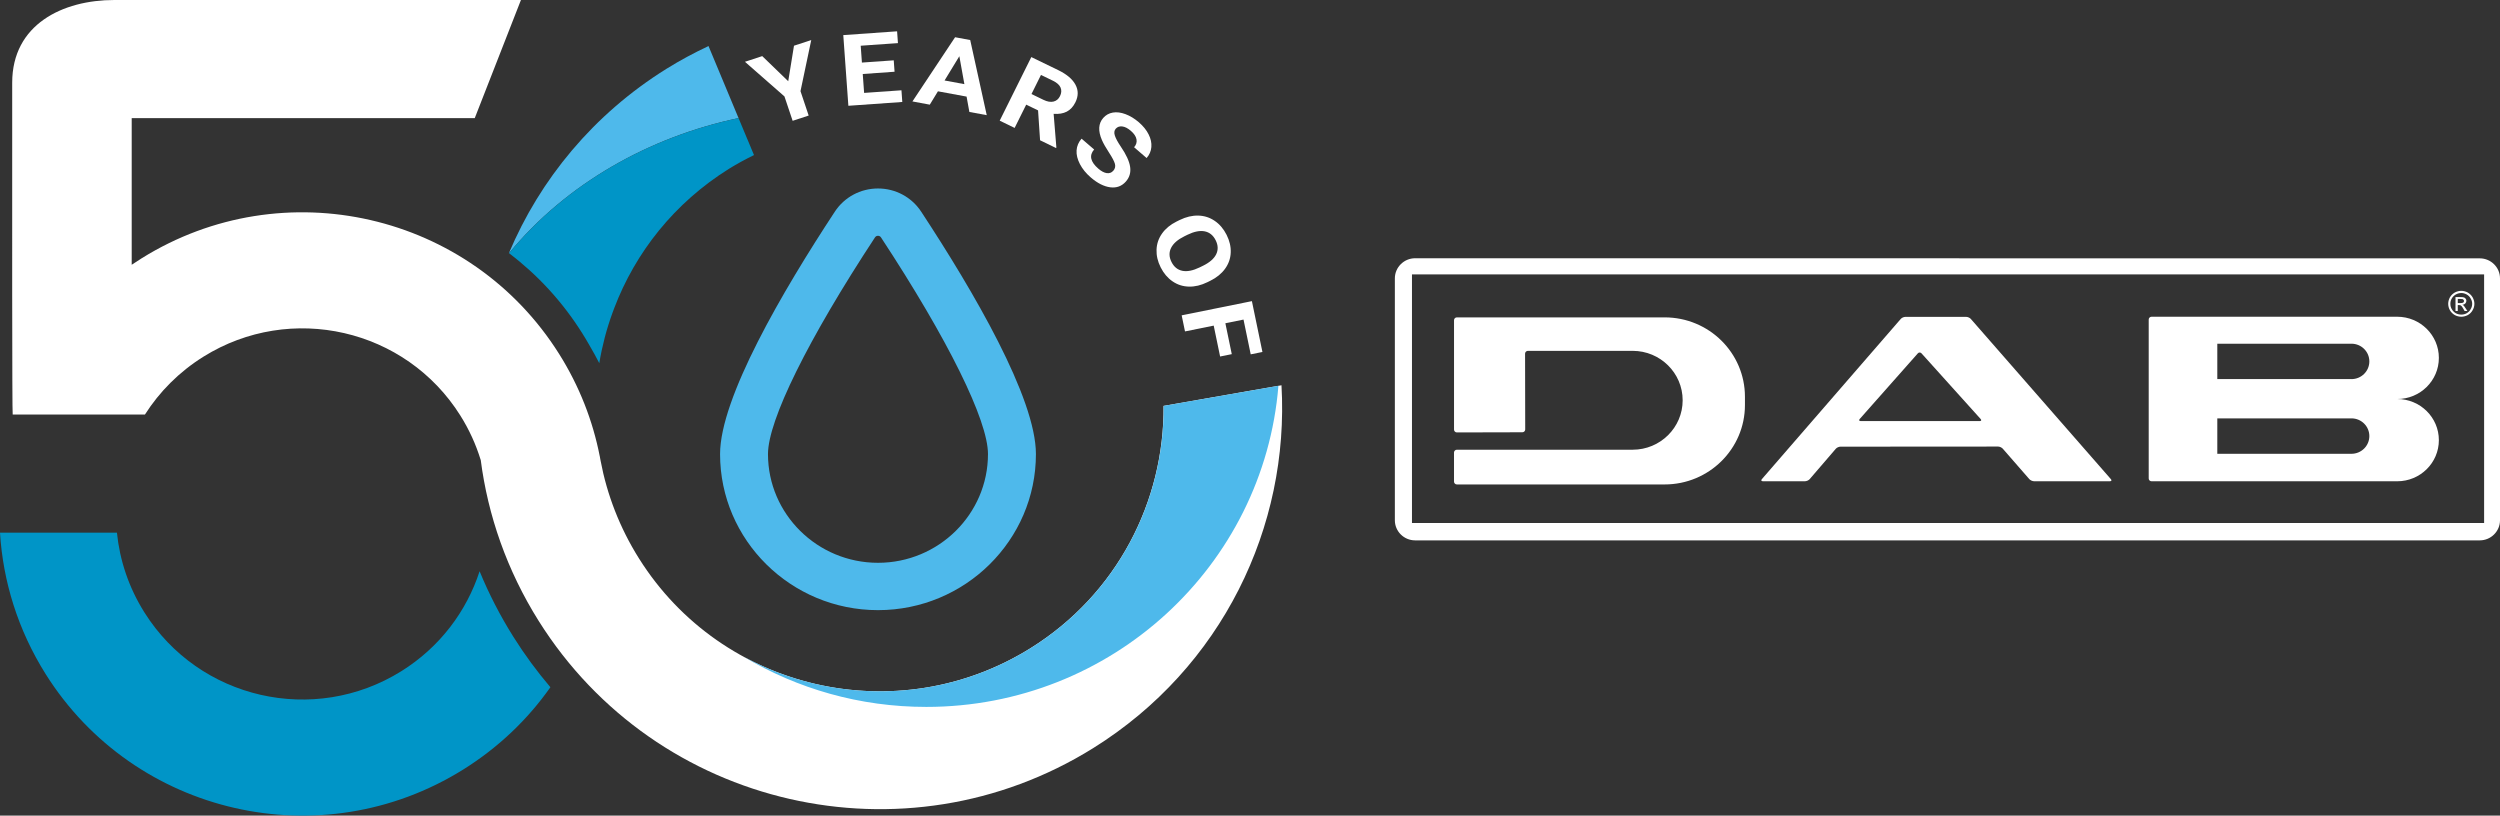
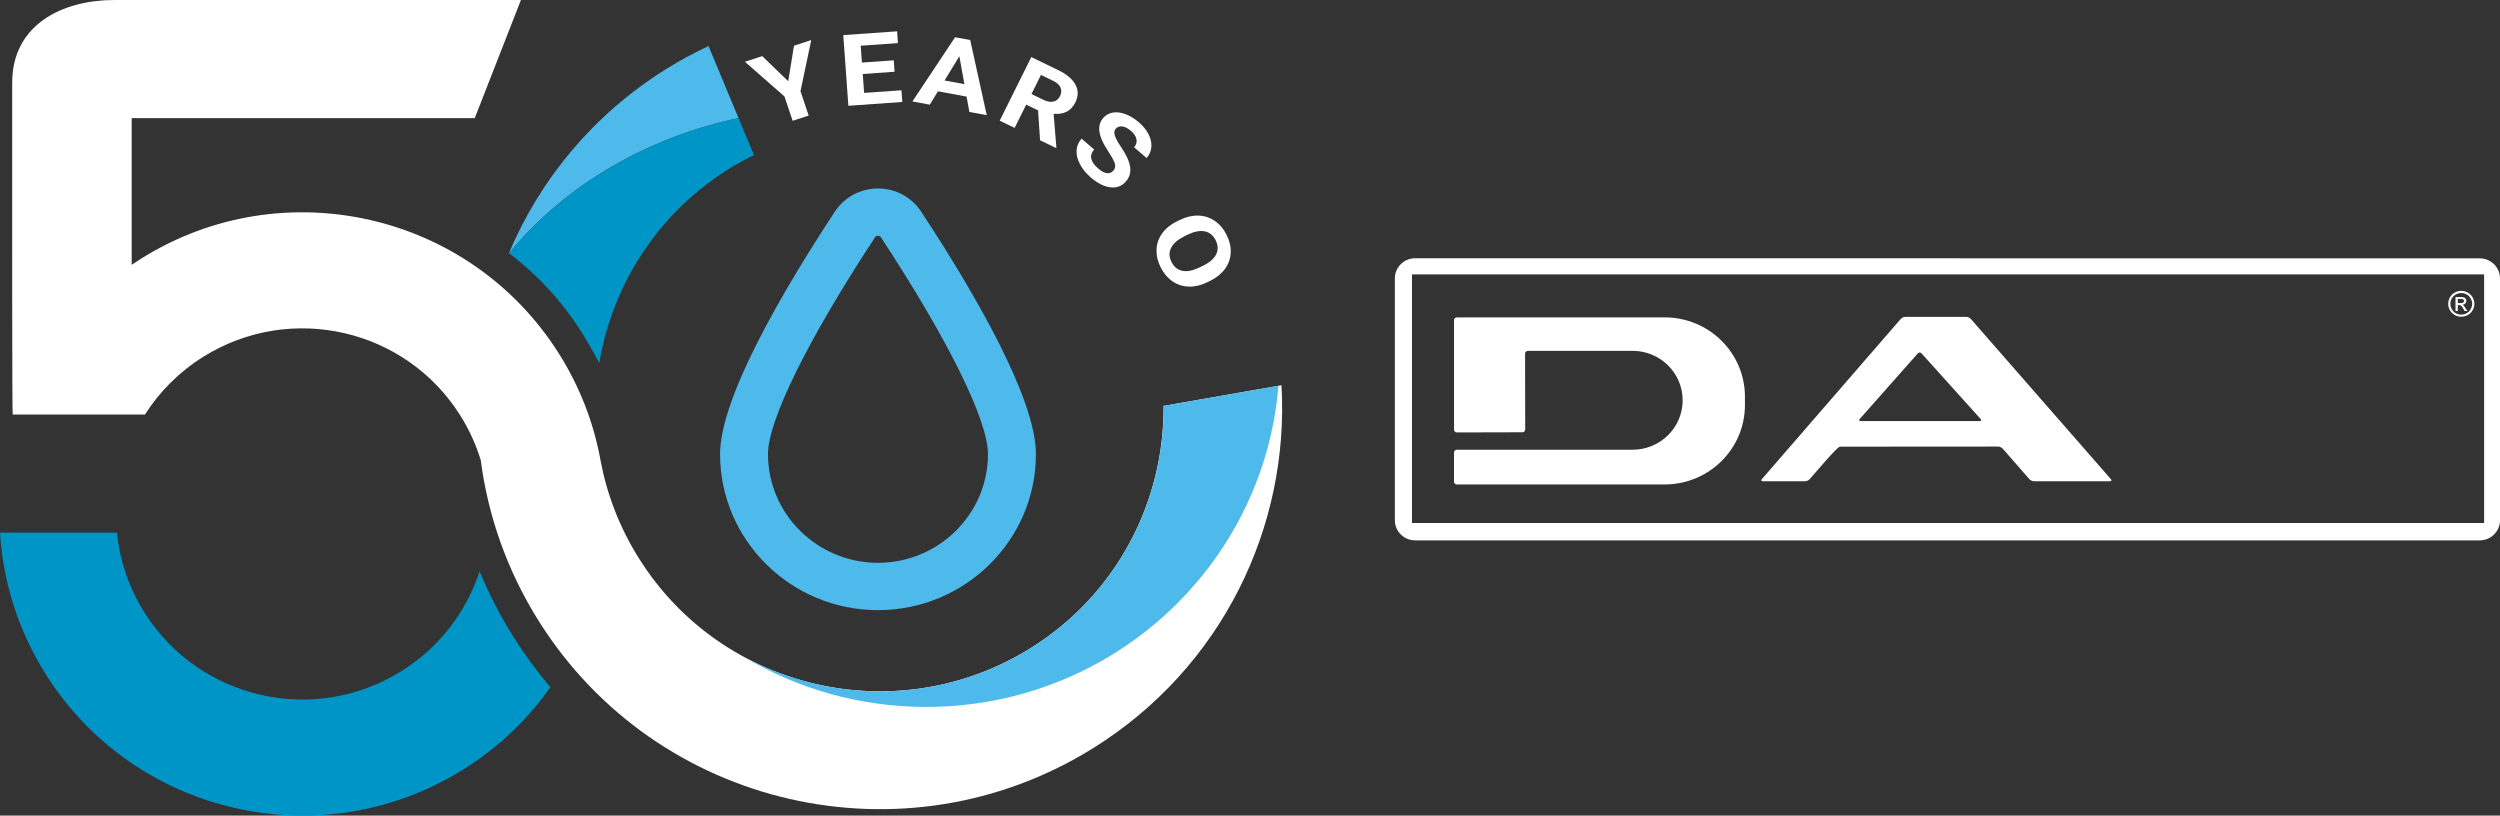
<svg xmlns="http://www.w3.org/2000/svg" width="141" height="46" viewBox="0 0 141 46" fill="none">
  <rect x="0" y="0" width="141" height="46" fill="#333333" stroke="none" />
  <g clip-path="url(#clip0_8337_2649)">
    <path fill-rule="evenodd" clip-rule="evenodd" d="M65.624 22.892C65.668 28.251 63.017 33.509 58.119 36.56C50.619 41.234 40.734 38.968 36.041 31.5C34.946 29.758 34.231 27.887 33.873 25.983L33.846 25.839L33.828 25.732H33.826C33.437 23.74 32.681 21.785 31.535 19.963C26.53 11.999 15.989 9.583 7.991 14.567C7.8 14.686 7.612 14.808 7.428 14.933V6.663H26.776L29.381 0H6.45C3.521 0 0.69 1.384 0.688 4.661C0.684 11.542 0.681 23.38 0.716 23.38H8.175C8.99 22.099 10.1 20.974 11.477 20.115C16.398 17.048 22.883 18.535 25.962 23.434C26.464 24.233 26.844 25.072 27.108 25.932H27.112C27.516 29.068 28.59 32.169 30.385 35.026C37.033 45.604 51.035 48.813 61.659 42.192C68.931 37.66 72.734 29.697 72.276 21.729L65.623 22.893L65.624 22.892Z" fill="white" />
    <path fill-rule="evenodd" clip-rule="evenodd" d="M27.05 32.22C27.57 33.483 28.204 34.72 28.956 35.917C29.591 36.928 30.29 37.875 31.043 38.759C29.769 40.569 28.117 42.16 26.116 43.407C18.118 48.392 7.577 45.975 2.572 38.013C1.007 35.521 0.169 32.782 0 30.043H6.595C6.751 31.592 7.258 33.13 8.144 34.539C11.223 39.439 17.708 40.925 22.629 37.859C24.808 36.501 26.314 34.478 27.049 32.22" fill="#0095C7" />
    <path fill-rule="evenodd" clip-rule="evenodd" d="M39.96 2.597C39.153 2.977 38.358 3.401 37.583 3.884C33.461 6.453 30.452 10.125 28.704 14.275L28.709 14.28C31.935 10.353 36.64 7.715 41.654 6.66L39.96 2.597Z" fill="#4EB9EB" />
    <path fill-rule="evenodd" clip-rule="evenodd" d="M65.64 22.89C65.64 22.89 65.64 22.899 65.64 22.904C65.641 22.899 65.642 22.894 65.643 22.889H65.64V22.89Z" fill="#4EB9EB" />
    <path d="M44.456 4.582L44.781 2.578L45.754 2.26L45.148 5.142L45.609 6.517L44.705 6.814L44.243 5.438L42.015 3.485L42.99 3.165L44.456 4.582Z" fill="white" />
    <path d="M50.453 4.046L48.659 4.173L48.736 5.24L50.842 5.092L50.889 5.751L47.848 5.966L47.561 1.98L50.596 1.766L50.644 2.432L48.544 2.579L48.612 3.529L50.407 3.403L50.453 4.046Z" fill="white" />
    <path d="M54.515 5.448L52.9 5.15L52.44 5.903L51.461 5.721L53.867 2.1L54.72 2.258L55.652 6.495L54.672 6.314L54.515 5.448ZM53.273 4.539L54.391 4.746L54.107 3.171L53.273 4.539Z" fill="white" />
    <path d="M58.548 6.227L57.878 5.902L57.225 7.215L56.383 6.806L58.166 3.219L59.684 3.955C60.166 4.189 60.491 4.465 60.658 4.78C60.826 5.095 60.824 5.426 60.652 5.771C60.531 6.016 60.369 6.191 60.167 6.296C59.965 6.4 59.718 6.442 59.425 6.42L59.579 8.314L59.562 8.35L58.66 7.911L58.547 6.227H58.548ZM58.175 5.303L58.854 5.632C59.065 5.735 59.253 5.767 59.416 5.729C59.578 5.69 59.701 5.589 59.783 5.423C59.868 5.253 59.879 5.093 59.818 4.943C59.756 4.794 59.613 4.664 59.387 4.554L58.711 4.226L58.176 5.303H58.175Z" fill="white" />
    <path d="M62.786 9.636C62.89 9.519 62.921 9.388 62.883 9.244C62.844 9.1 62.732 8.888 62.549 8.607C62.366 8.327 62.232 8.091 62.149 7.901C61.923 7.38 61.947 6.965 62.223 6.651C62.367 6.488 62.546 6.387 62.764 6.349C62.981 6.311 63.219 6.341 63.477 6.438C63.736 6.534 63.986 6.687 64.231 6.896C64.475 7.107 64.659 7.334 64.781 7.577C64.905 7.82 64.956 8.058 64.937 8.291C64.918 8.525 64.828 8.732 64.669 8.913L63.963 8.305C64.084 8.167 64.129 8.017 64.098 7.855C64.067 7.693 63.961 7.535 63.782 7.381C63.61 7.233 63.447 7.149 63.295 7.131C63.142 7.113 63.021 7.156 62.928 7.26C62.841 7.359 62.825 7.489 62.879 7.651C62.933 7.814 63.044 8.018 63.21 8.264C63.519 8.716 63.695 9.1 63.74 9.416C63.785 9.732 63.704 10.007 63.497 10.241C63.267 10.501 62.975 10.609 62.619 10.564C62.264 10.518 61.896 10.333 61.516 10.005C61.253 9.778 61.049 9.528 60.908 9.257C60.767 8.986 60.703 8.727 60.719 8.481C60.736 8.236 60.83 8.015 61.001 7.821L61.71 8.432C61.417 8.765 61.497 9.126 61.949 9.515C62.117 9.66 62.275 9.743 62.421 9.764C62.569 9.785 62.689 9.742 62.784 9.635L62.786 9.636Z" fill="white" />
    <path d="M68.099 15.915C67.743 16.09 67.394 16.173 67.056 16.165C66.717 16.157 66.408 16.059 66.131 15.868C65.854 15.679 65.631 15.416 65.462 15.079C65.293 14.745 65.217 14.412 65.229 14.079C65.242 13.747 65.345 13.443 65.541 13.168C65.736 12.893 66.008 12.669 66.356 12.496L66.534 12.408C66.892 12.233 67.241 12.15 67.584 12.159C67.927 12.168 68.237 12.269 68.513 12.459C68.79 12.648 69.011 12.91 69.181 13.246C69.349 13.582 69.427 13.915 69.413 14.247C69.399 14.579 69.293 14.883 69.093 15.159C68.894 15.434 68.617 15.66 68.263 15.834L68.102 15.914L68.099 15.915ZM67.841 14.993C68.221 14.807 68.471 14.59 68.593 14.341C68.713 14.093 68.704 13.829 68.563 13.549C68.423 13.27 68.218 13.104 67.947 13.048C67.676 12.994 67.352 13.057 66.975 13.24L66.799 13.327C66.43 13.508 66.18 13.725 66.052 13.976C65.924 14.228 65.931 14.494 66.074 14.778C66.214 15.057 66.42 15.221 66.691 15.275C66.963 15.328 67.287 15.262 67.665 15.079L67.841 14.992V14.993Z" fill="white" />
-     <path d="M68.814 20.107L68.453 18.365L66.834 18.692L66.646 17.785L70.607 16.984L71.201 19.851L70.54 19.985L70.134 18.024L69.111 18.232L69.472 19.974L68.814 20.107Z" fill="white" />
    <path d="M49.519 34.412C44.608 34.412 40.612 30.464 40.612 25.61C40.612 22.445 44.132 16.427 47.085 11.937C47.623 11.119 48.532 10.63 49.52 10.63C50.507 10.63 51.416 11.119 51.954 11.937C54.906 16.427 58.426 22.444 58.426 25.61C58.426 30.464 54.43 34.412 49.52 34.412H49.519ZM49.519 13.299C49.446 13.299 49.389 13.33 49.349 13.39C45.57 19.139 43.314 23.707 43.314 25.61C43.314 28.991 46.097 31.742 49.519 31.742C52.94 31.742 55.722 28.991 55.722 25.61C55.722 23.706 53.466 19.138 49.688 13.39C49.648 13.33 49.591 13.299 49.519 13.299Z" fill="#4EB9EB" />
    <path d="M42.156 7.863L41.654 6.66C36.64 7.715 31.935 10.353 28.709 14.28C28.714 14.283 28.717 14.285 28.721 14.289C30.311 15.496 31.713 17.003 32.836 18.791C32.984 19.024 33.124 19.26 33.258 19.498C33.447 19.819 33.628 20.148 33.8 20.484C33.961 19.504 34.212 18.555 34.544 17.643L34.585 17.534L34.64 17.386C35.835 14.238 38.036 11.438 41.123 9.515C41.581 9.23 42.051 8.979 42.525 8.746L42.157 7.863H42.156Z" fill="#0095C7" />
    <path d="M65.644 22.889C65.643 22.893 65.642 22.898 65.641 22.903C65.641 22.898 65.641 22.894 65.641 22.889L65.63 22.891C65.675 28.251 63.018 33.508 58.12 36.56C53.044 39.723 46.876 39.707 41.963 37.051C44.964 38.84 48.481 39.87 52.241 39.87C62.703 39.87 71.277 31.895 72.103 21.758L65.644 22.889Z" fill="#4EB9EB" />
    <path d="M139.86 14.571L79.812 14.565C79.184 14.565 78.67 15.079 78.67 15.697V29.344C78.67 29.97 79.184 30.477 79.812 30.477H139.86C140.486 30.477 141 29.969 141 29.344V15.697C141 15.078 140.485 14.571 139.86 14.571ZM140.104 29.497H79.635V15.475H140.104V29.497Z" fill="white" />
-     <path d="M135.203 22.505C136.501 22.505 137.552 21.467 137.552 20.185C137.552 18.902 136.501 17.864 135.203 17.864H121.346C121.26 17.864 121.187 17.934 121.187 18.02V26.988C121.187 27.074 121.26 27.144 121.346 27.144H135.203C136.501 27.144 137.552 26.105 137.552 24.824C137.552 23.543 136.501 22.504 135.203 22.504M132.621 25.593H125.056V23.596H132.621C133.179 23.596 133.631 24.043 133.631 24.595C133.631 25.146 133.179 25.594 132.621 25.594M132.621 21.381H125.056V19.385H132.621C133.179 19.385 133.631 19.832 133.631 20.383C133.631 20.935 133.179 21.382 132.621 21.382" fill="white" />
-     <path d="M111.158 17.991C111.101 17.925 110.984 17.872 110.898 17.872H107.458C107.372 17.872 107.255 17.925 107.199 17.992L99.368 27.024C99.312 27.089 99.337 27.142 99.422 27.142H101.805C101.892 27.142 102.01 27.089 102.065 27.024L103.539 25.311C103.595 25.245 103.712 25.192 103.799 25.192L112.694 25.186C112.782 25.186 112.898 25.24 112.956 25.305L114.456 27.025C114.514 27.089 114.631 27.142 114.718 27.142H119.001C119.087 27.142 119.113 27.089 119.055 27.025L111.157 17.991H111.158ZM104.943 23.749C104.856 23.749 104.831 23.696 104.888 23.631L108.165 19.93C108.222 19.865 108.316 19.864 108.374 19.93L111.71 23.634C111.768 23.698 111.743 23.75 111.656 23.75H104.943V23.749Z" fill="white" />
+     <path d="M111.158 17.991C111.101 17.925 110.984 17.872 110.898 17.872H107.458C107.372 17.872 107.255 17.925 107.199 17.992L99.368 27.024C99.312 27.089 99.337 27.142 99.422 27.142H101.805C101.892 27.142 102.01 27.089 102.065 27.024C103.595 25.245 103.712 25.192 103.799 25.192L112.694 25.186C112.782 25.186 112.898 25.24 112.956 25.305L114.456 27.025C114.514 27.089 114.631 27.142 114.718 27.142H119.001C119.087 27.142 119.113 27.089 119.055 27.025L111.157 17.991H111.158ZM104.943 23.749C104.856 23.749 104.831 23.696 104.888 23.631L108.165 19.93C108.222 19.865 108.316 19.864 108.374 19.93L111.71 23.634C111.768 23.698 111.743 23.75 111.656 23.75H104.943V23.749Z" fill="white" />
    <path d="M138.818 16.403C138.942 16.403 139.06 16.436 139.179 16.497C139.297 16.566 139.388 16.655 139.456 16.771C139.522 16.889 139.556 17.012 139.556 17.133C139.556 17.263 139.522 17.386 139.456 17.496C139.392 17.614 139.303 17.701 139.184 17.77C139.065 17.831 138.941 17.864 138.818 17.864C138.694 17.864 138.563 17.831 138.45 17.77C138.332 17.701 138.242 17.614 138.174 17.496C138.112 17.386 138.079 17.262 138.079 17.133C138.079 17.011 138.112 16.888 138.174 16.771C138.242 16.655 138.332 16.566 138.45 16.497C138.569 16.436 138.694 16.403 138.818 16.403ZM138.818 16.526C138.71 16.526 138.609 16.554 138.512 16.605C138.416 16.661 138.337 16.733 138.28 16.835C138.225 16.929 138.201 17.028 138.201 17.135C138.201 17.243 138.225 17.342 138.28 17.436C138.337 17.537 138.412 17.609 138.506 17.666C138.609 17.721 138.709 17.743 138.817 17.743C138.924 17.743 139.025 17.721 139.121 17.666C139.217 17.609 139.296 17.537 139.346 17.436C139.402 17.342 139.431 17.242 139.431 17.135C139.431 17.029 139.402 16.93 139.346 16.835C139.29 16.733 139.217 16.661 139.115 16.605C139.02 16.554 138.918 16.526 138.816 16.526M138.49 17.542V16.754H138.767C138.857 16.754 138.924 16.76 138.97 16.777C139.008 16.788 139.043 16.816 139.065 16.85C139.093 16.889 139.104 16.929 139.104 16.968C139.104 17.024 139.082 17.072 139.042 17.117C139.004 17.156 138.947 17.185 138.879 17.19C138.907 17.202 138.93 17.213 138.947 17.229C138.975 17.263 139.015 17.313 139.059 17.386L139.161 17.542H139.004L138.93 17.413C138.879 17.318 138.834 17.257 138.799 17.234C138.772 17.212 138.737 17.207 138.692 17.207H138.618V17.542H138.488H138.49ZM138.62 17.094H138.778C138.852 17.094 138.902 17.083 138.931 17.061C138.953 17.045 138.97 17.012 138.97 16.979C138.97 16.956 138.964 16.933 138.947 16.917C138.935 16.895 138.919 16.884 138.897 16.872C138.875 16.867 138.828 16.861 138.766 16.861H138.619V17.095L138.62 17.094Z" fill="white" />
    <path d="M93.885 17.9H82.167C82.08 17.9 82.007 17.972 82.007 18.058V24.231C82.007 24.318 82.08 24.389 82.167 24.389L85.861 24.38C85.95 24.38 86.022 24.309 86.022 24.222L86.014 19.946C86.014 19.859 86.087 19.788 86.174 19.788H89.914H90.037H92.082C93.639 19.788 94.902 21.037 94.902 22.576C94.902 24.115 93.639 25.364 92.082 25.364H82.166C82.079 25.364 82.006 25.436 82.006 25.523V27.164C82.006 27.251 82.079 27.323 82.166 27.323H93.885C96.387 27.323 98.415 25.317 98.415 22.844V22.378C98.415 19.904 96.387 17.9 93.885 17.9" fill="white" />
  </g>
  <defs>
    <clipPath id="clip0_8337_2649">
      <rect width="141" height="46" fill="white" />
    </clipPath>
  </defs>
</svg>